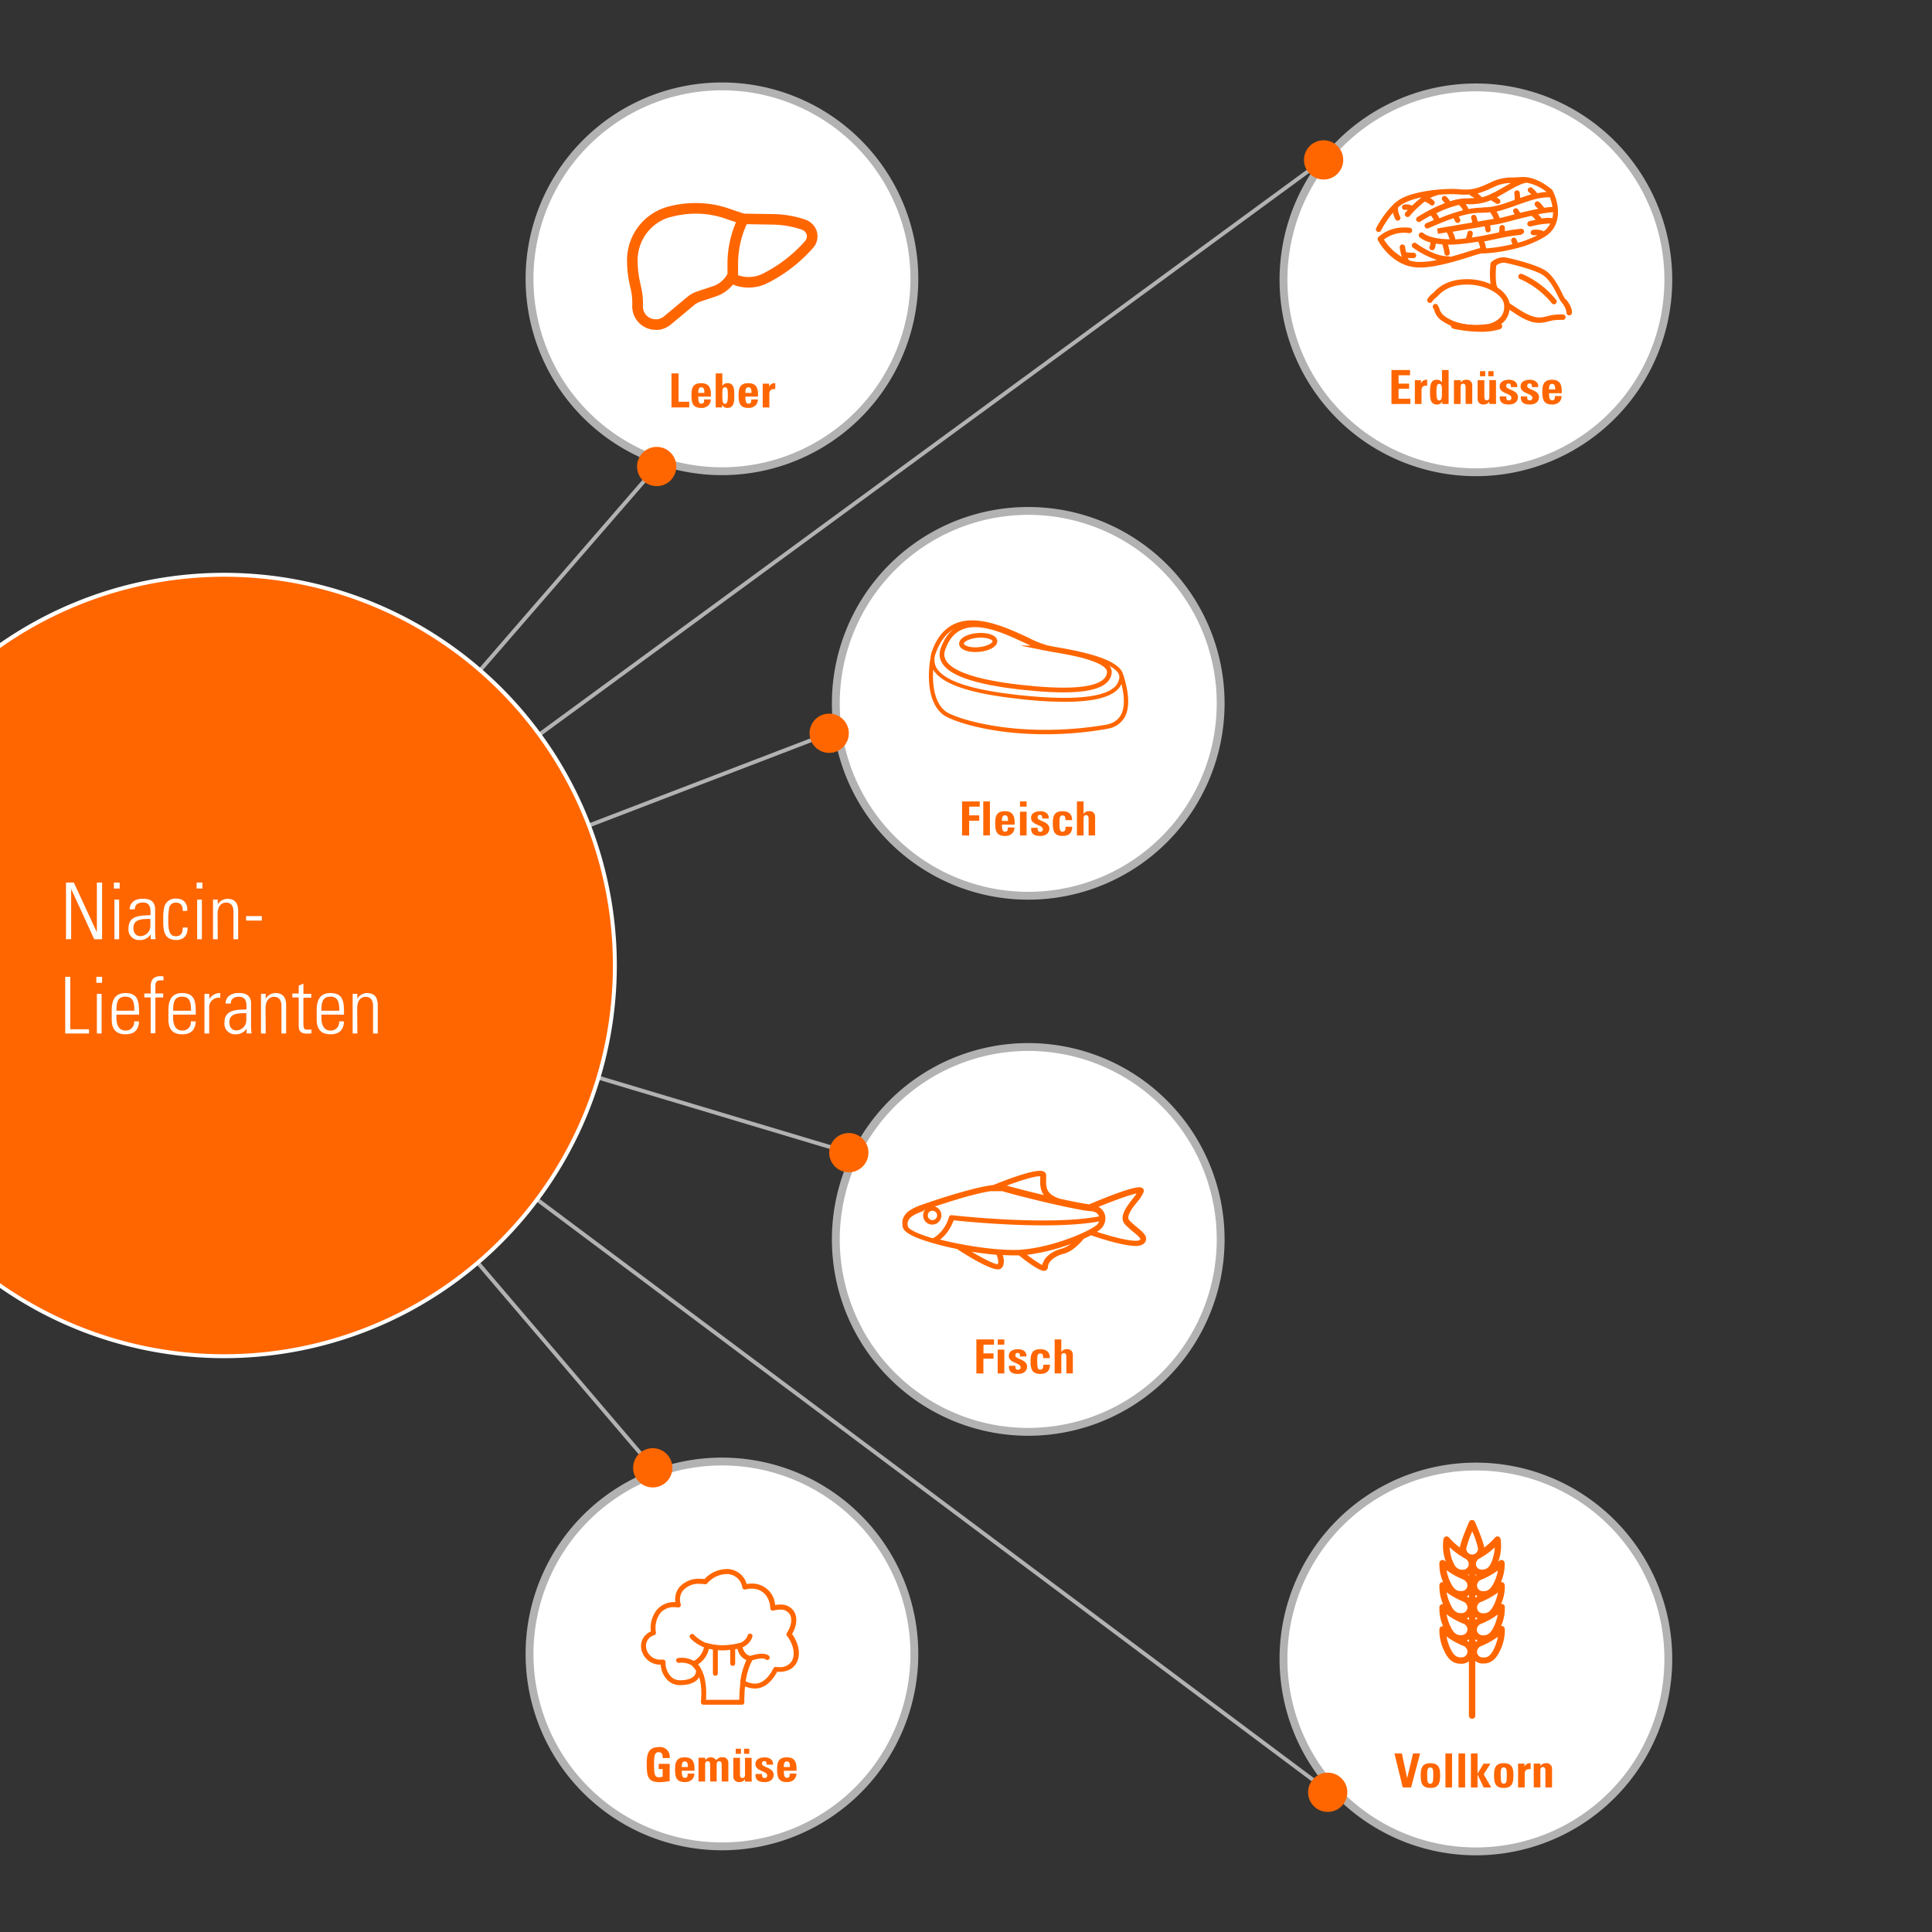
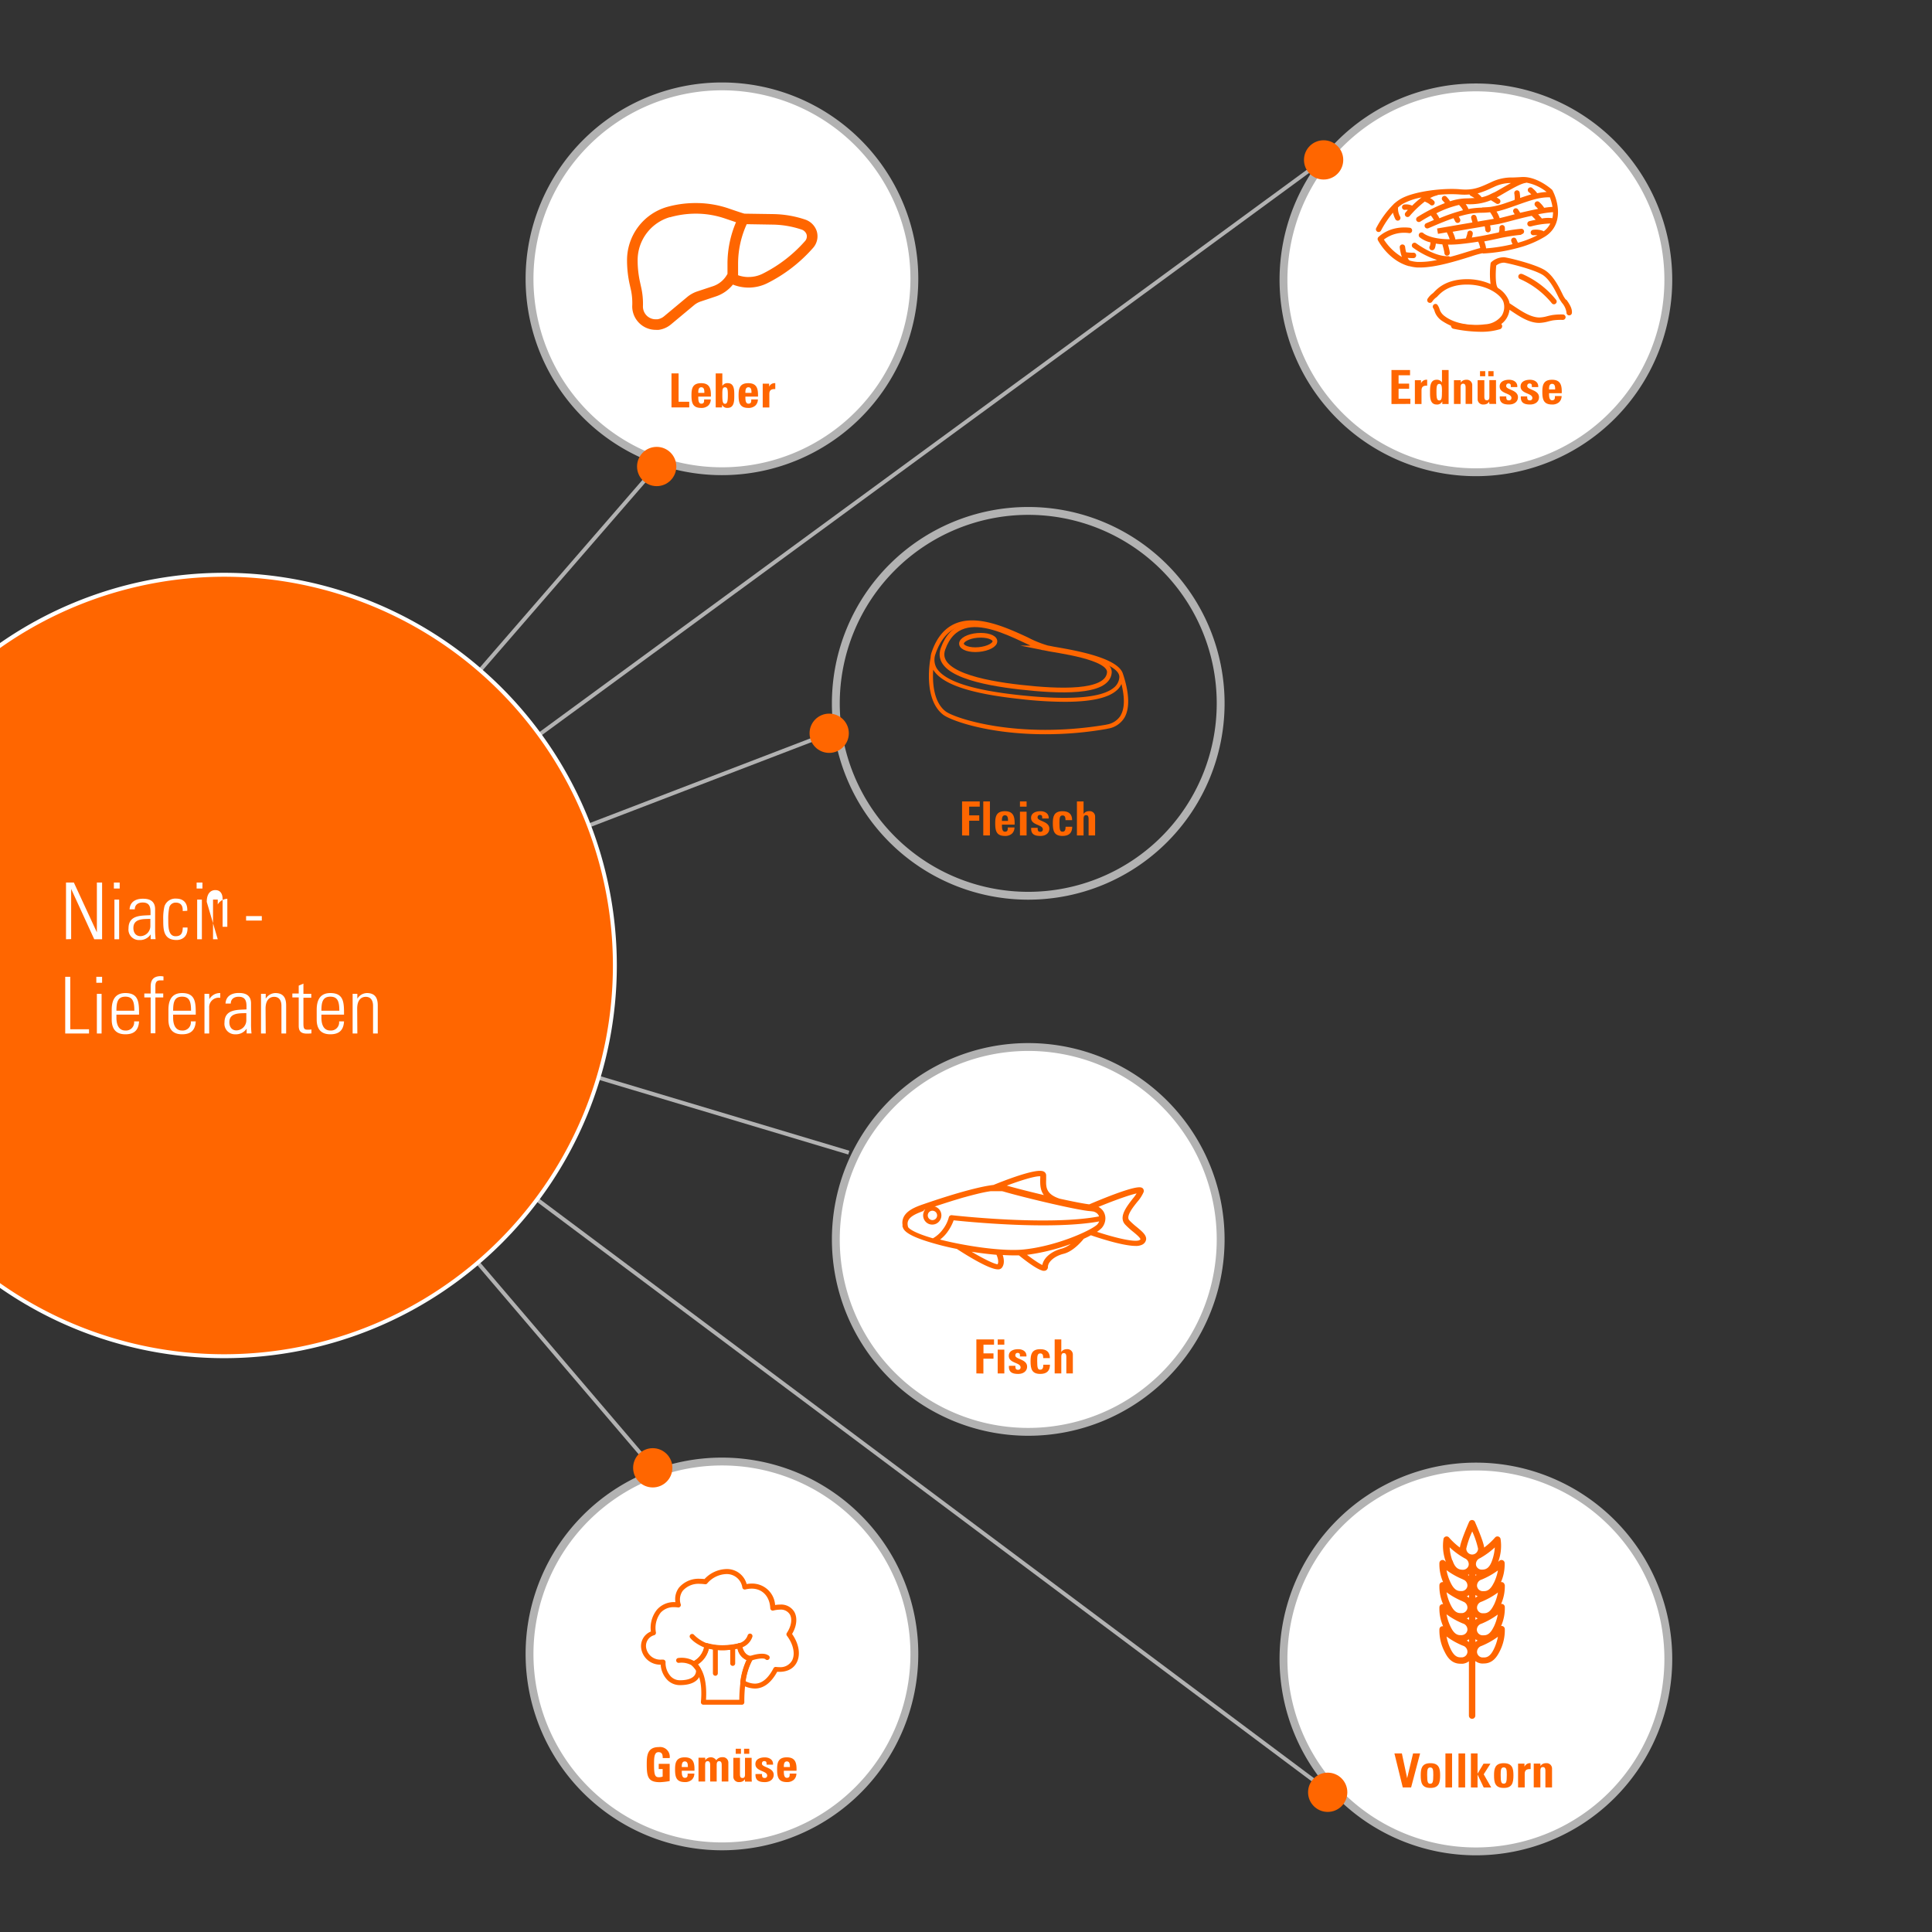
<svg xmlns="http://www.w3.org/2000/svg" viewBox="0 0 492 492">
  <rect x="0" y="0" width="492" height="492" fill="#333333" stroke="none" />
  <defs>
    <style>.cls-1,.cls-17,.cls-2,.cls-21{fill:none;}.cls-2{clip-rule:evenodd;}.cls-3{clip-path:url(#clip-path);}.cls-4{clip-path:url(#clip-path-2);}.cls-5{clip-path:url(#clip-path-3);}.cls-6{clip-path:url(#clip-path-4);}.cls-7{clip-path:url(#clip-path-5);}.cls-8{clip-path:url(#clip-path-6);}.cls-9{clip-path:url(#clip-path-7);}.cls-10{clip-path:url(#clip-path-8);}.cls-11{clip-path:url(#clip-path-9);}.cls-12{clip-path:url(#clip-path-10);}.cls-13{clip-path:url(#clip-path-11);}.cls-14{clip-path:url(#clip-path-12);}.cls-15{fill:#fff;}.cls-16{fill:#b2b2b2;}.cls-17{stroke:#b2b2b2;}.cls-17,.cls-19,.cls-20,.cls-21{stroke-miterlimit:10;}.cls-18,.cls-19,.cls-20{fill:#f60;}.cls-19,.cls-20,.cls-21{stroke:#f60;}.cls-19{stroke-width:0.75px;}.cls-20{stroke-width:0.5px;}.cls-21{stroke-width:1.2px;}.cls-22{clip-path:url(#clip-path-13);}.cls-23{clip-path:url(#clip-path-14);}.cls-24{clip-path:url(#clip-path-15);}.cls-25{clip-path:url(#clip-path-16);}.cls-26{clip-path:url(#clip-path-17);}.cls-27{clip-path:url(#clip-path-18);}.cls-28{clip-path:url(#clip-path-19);}.cls-29{clip-path:url(#clip-path-20);}</style>
    <clipPath id="clip-path">
      <rect class="cls-1" x="-741.34" y="-2325.55" width="492" height="492" />
    </clipPath>
    <clipPath id="clip-path-2">
      <circle class="cls-1" cx="-349.22" cy="-2122.18" r="61.85" />
    </clipPath>
    <clipPath id="clip-path-3">
      <path class="cls-2" d="M-337-2107.61a5.8,5.8,0,0,0,4.22-1.12c1.91-1.28,2.27-3.14,1.88-5.23,4.18.43,10.31-4,7.94-9.68-1.4-3.36-3.33-5.25-3.77-9.22-.4-3.55,0-5.5.58-9,1-6.22,4.66-32.3,5.67-38.52a1.4,1.4,0,0,0,0-.59h0c1.06-3-4.51-4.26-6.57-4.37-1-.05-2.58-.8-3.53-.3l-.06,0a1.06,1.06,0,0,0-1.61.7c-2.35,9-5.23,38.63-6.17,47.88-.36,3.48.38,4.61-1.62,7.39s-2.25,1.06-4.49,2.37a5.4,5.4,0,0,0-2.32,3.1c-1.88,6.25,4.25,16.87,9.89,16.53" />
    </clipPath>
    <clipPath id="clip-path-4">
      <path class="cls-2" d="M-407.16-2092.59c.47.87,1.17.47,1.91.12,5.19-2.4,35.47-13.84,44.22-14,1.88,0,8.92-3.26,8.95-3.24a2.4,2.4,0,0,0,1.26.61,2.11,2.11,0,0,0,2.23-1.7c1-3.29-.46-6.5-1.68-9.44a3.43,3.43,0,0,0-3.76-2.24c-1.28.26-1.34.75-1.67,2-.46,1.75-.59,1.55-2.85,2.36-2.47.88-4.53.63-6.87,2.08s-4,3.47-6.31,4.73c-5.72,3.11-29,12.52-35.2,13.91-1.53.34-1.43,2.58-.22,4.84" />
    </clipPath>
    <clipPath id="clip-path-5">
      <path class="cls-2" d="M-405.87-2088.56c1.72-.83,1.53-.5,3.18-.62,3.07-.23,30.62-10.72,34.73-12.57,2.94-1.67,2.61-3.21,7.06-5.8,2-1.16,3.92-3.62,5.88-4.64.62-.18.79-3,1.35-4.2a10.2,10.2,0,0,1,3.16-3.1c1-1.09,1.55-1.16,1.61-.34a14.91,14.91,0,0,0,5.49,10.66c4.42,3.67,13.13,4.87,14.1-3.59.16-1.37.56-1,.86.43.7,3.25,1.5,8.16-.21,10.18-3.13,3.71-8.83,5.12-12.6,5-4.41-.14-18.81,4.5-23.16,5.39-8.8,1.79-38.88,11.82-39.67,9.87-.93-2.31-2.26-6.45-1.78-6.68" />
    </clipPath>
    <clipPath id="clip-path-6">
      <rect class="cls-1" x="-741.34" y="-0.13" width="492" height="492" />
    </clipPath>
    <clipPath id="clip-path-7">
      <circle class="cls-1" cx="-471.74" cy="334.59" r="61.85" />
    </clipPath>
    <clipPath id="clip-path-8">
      <path class="cls-2" d="M-459.53,349.16a5.8,5.8,0,0,0,4.22-1.12c1.91-1.28,2.27-3.14,1.88-5.23,4.18.43,10.31-4,7.94-9.68-1.4-3.36-3.33-5.25-3.77-9.22-.4-3.55,0-5.5.58-9,1-6.22,4.66-32.3,5.67-38.52a1.4,1.4,0,0,0,0-.59h0c1.06-3-4.51-4.26-6.57-4.37-1-.05-2.58-.8-3.53-.3l-.06,0a1.06,1.06,0,0,0-1.61.7c-2.35,9-5.23,38.63-6.17,47.88-.36,3.48.38,4.61-1.62,7.39s-2.25,1.06-4.49,2.37a5.4,5.4,0,0,0-2.32,3.1c-1.88,6.25,4.25,16.87,9.89,16.53" />
    </clipPath>
    <clipPath id="clip-path-9">
      <path class="cls-2" d="M-529.69,364.18c.47.87,1.17.47,1.91.12,5.19-2.4,35.47-13.84,44.22-14,1.88,0,8.92-3.26,8.95-3.24a2.4,2.4,0,0,0,1.26.61,2.11,2.11,0,0,0,2.23-1.7c1-3.29-.46-6.5-1.68-9.44a3.43,3.43,0,0,0-3.76-2.24c-1.28.26-1.34.75-1.67,2-.46,1.75-.59,1.55-2.85,2.36-2.47.88-4.53.63-6.87,2.08s-4,3.47-6.31,4.73c-5.72,3.11-29,12.52-35.2,13.91-1.53.34-1.43,2.58-.22,4.84" />
    </clipPath>
    <clipPath id="clip-path-10">
      <path class="cls-2" d="M-528.39,368.21c1.72-.83,1.53-.5,3.18-.62,3.07-.23,30.62-10.72,34.73-12.57,2.94-1.67,2.61-3.21,7.06-5.8,2-1.16,3.92-3.62,5.88-4.64.62-.18.79-3,1.35-4.2a10.2,10.2,0,0,1,3.16-3.1c1-1.09,1.55-1.16,1.61-.34a14.91,14.91,0,0,0,5.49,10.66c4.42,3.67,13.13,4.87,14.1-3.59.16-1.37.56-1,.86.43.7,3.25,1.5,8.16-.21,10.18-3.13,3.71-8.83,5.12-12.6,5-4.41-.14-18.81,4.5-23.16,5.39-8.8,1.79-38.88,11.82-39.67,9.87-.93-2.31-2.26-6.45-1.78-6.68" />
    </clipPath>
    <clipPath id="clip-path-11">
      <rect class="cls-1" x="-0.52" y="590.37" width="492" height="492" />
    </clipPath>
    <clipPath id="clip-path-12">
      <rect class="cls-1" x="-0.52" y="-0.13" width="492" height="492" />
    </clipPath>
    <clipPath id="clip-path-13">
      <circle class="cls-1" cx="-3302.46" cy="-1695.23" r="61.85" />
    </clipPath>
    <clipPath id="clip-path-14">
      <path class="cls-2" d="M-3290.25-1680.66a5.8,5.8,0,0,0,4.22-1.12c1.91-1.28,2.27-3.14,1.88-5.23,4.18.43,10.31-4,7.94-9.68-1.4-3.36-3.33-5.25-3.77-9.22-.4-3.55,0-5.5.58-9,1-6.22,4.66-32.3,5.67-38.52a1.4,1.4,0,0,0,0-.59h0c1.06-3-4.51-4.26-6.57-4.37-1-.05-2.58-.8-3.53-.3l-.06,0a1.06,1.06,0,0,0-1.61.7c-2.35,9-5.23,38.63-6.17,47.88-.36,3.48.38,4.61-1.62,7.39s-2.25,1.06-4.49,2.37a5.4,5.4,0,0,0-2.32,3.1c-1.88,6.25,4.25,16.87,9.89,16.53" />
    </clipPath>
    <clipPath id="clip-path-15">
      <path class="cls-2" d="M-3360.41-1665.63c.47.87,1.17.47,1.91.12,5.19-2.4,35.47-13.84,44.22-14,1.88,0,8.92-3.26,8.95-3.24a2.4,2.4,0,0,0,1.26.61,2.11,2.11,0,0,0,2.23-1.7c1-3.29-.46-6.5-1.68-9.44a3.43,3.43,0,0,0-3.76-2.24c-1.28.26-1.34.75-1.67,2-.46,1.75-.59,1.55-2.85,2.36-2.47.88-4.53.63-6.87,2.08s-4,3.47-6.31,4.73c-5.72,3.11-29,12.52-35.2,13.91-1.53.34-1.43,2.58-.22,4.84" />
    </clipPath>
    <clipPath id="clip-path-16">
      <path class="cls-2" d="M-3359.11-1661.6c1.72-.83,1.53-.5,3.18-.62,3.07-.23,30.62-10.72,34.73-12.57,2.94-1.67,2.61-3.21,7.06-5.8,2-1.16,3.92-3.62,5.88-4.64.62-.18.79-3,1.35-4.2a10.2,10.2,0,0,1,3.16-3.1c1-1.09,1.55-1.16,1.61-.34a14.91,14.91,0,0,0,5.49,10.66c4.42,3.67,13.13,4.87,14.1-3.59.16-1.37.56-1,.86.43.7,3.25,1.5,8.16-.21,10.18-3.13,3.71-8.83,5.12-12.6,5-4.41-.14-18.81,4.5-23.16,5.39-8.8,1.79-38.88,11.82-39.67,9.87-.93-2.31-2.26-6.45-1.78-6.68" />
    </clipPath>
    <clipPath id="clip-path-17">
      <circle class="cls-1" cx="-3095.2" cy="-2710.07" r="61.85" />
    </clipPath>
    <clipPath id="clip-path-18">
      <path class="cls-2" d="M-3083-2695.5a5.8,5.8,0,0,0,4.22-1.12c1.91-1.28,2.27-3.14,1.88-5.23,4.18.43,10.31-4,7.94-9.68-1.4-3.36-3.33-5.25-3.77-9.22-.4-3.55,0-5.5.58-9,1-6.22,4.66-32.3,5.67-38.52a1.4,1.4,0,0,0,0-.59h0c1.06-3-4.51-4.26-6.57-4.37-1-.05-2.58-.8-3.53-.3l-.06,0a1.06,1.06,0,0,0-1.61.7c-2.35,9-5.23,38.63-6.17,47.88-.36,3.48.38,4.61-1.62,7.39s-2.25,1.06-4.49,2.37a5.4,5.4,0,0,0-2.32,3.1c-1.88,6.25,4.25,16.87,9.89,16.53" />
    </clipPath>
    <clipPath id="clip-path-19">
      <path class="cls-2" d="M-3153.14-2680.48c.47.87,1.17.47,1.91.12,5.19-2.4,35.47-13.84,44.22-14,1.88,0,8.92-3.26,8.95-3.24a2.4,2.4,0,0,0,1.26.61,2.11,2.11,0,0,0,2.23-1.7c1-3.29-.46-6.5-1.68-9.44a3.43,3.43,0,0,0-3.76-2.24c-1.28.26-1.34.75-1.67,2-.46,1.75-.59,1.55-2.85,2.36-2.47.88-4.53.63-6.87,2.08s-4,3.47-6.31,4.73c-5.72,3.11-29,12.52-35.2,13.91-1.53.34-1.43,2.58-.22,4.84" />
    </clipPath>
    <clipPath id="clip-path-20">
      <path class="cls-2" d="M-3151.84-2676.45c1.72-.83,1.53-.5,3.18-.62,3.07-.23,30.62-10.72,34.73-12.57,2.94-1.67,2.61-3.21,7.06-5.8,2-1.16,3.92-3.62,5.88-4.64.62-.18.79-3,1.35-4.2a10.2,10.2,0,0,1,3.16-3.1c1-1.09,1.55-1.16,1.61-.34a14.91,14.91,0,0,0,5.49,10.66c4.42,3.67,13.13,4.87,14.1-3.59.16-1.37.56-1,.86.43.7,3.25,1.5,8.16-.21,10.18-3.13,3.71-8.83,5.12-12.6,5-4.41-.14-18.81,4.5-23.16,5.39-8.8,1.79-38.88,11.82-39.67,9.87-.93-2.31-2.26-6.45-1.78-6.68" />
    </clipPath>
  </defs>
  <title>03</title>
  <g id="grafik">
    <g class="cls-14">
      <path class="cls-15" d="M375.85,120.26a49,49,0,1,1,49-49A49.06,49.06,0,0,1,375.85,120.26Z" />
      <path class="cls-16" d="M375.85,23.26a48,48,0,1,1-48,48,48.05,48.05,0,0,1,48-48m0-2a50,50,0,1,0,50,50,50,50,0,0,0-50-50Z" />
      <path class="cls-15" d="M183.85,120a49,49,0,1,1,49-49A49.06,49.06,0,0,1,183.85,120Z" />
      <path class="cls-16" d="M183.85,23a48,48,0,1,1-48,48,48.05,48.05,0,0,1,48-48m0-2a50,50,0,1,0,50,50,50,50,0,0,0-50-50Z" />
-       <path class="cls-15" d="M261.85,228.11a49,49,0,1,1,49-49A49.06,49.06,0,0,1,261.85,228.11Z" />
      <path class="cls-16" d="M261.85,131.11a48,48,0,1,1-48,48,48.05,48.05,0,0,1,48-48m0-2a50,50,0,1,0,50,50,50,50,0,0,0-50-50Z" />
      <path class="cls-15" d="M261.85,364.63a49,49,0,1,1,49-49A49.06,49.06,0,0,1,261.85,364.63Z" />
      <path class="cls-16" d="M261.85,267.63a48,48,0,1,1-48,48,48.05,48.05,0,0,1,48-48m0-2a50,50,0,1,0,50,50,50,50,0,0,0-50-50Z" />
      <path class="cls-15" d="M183.85,470.19a49,49,0,1,1,49-49A49.06,49.06,0,0,1,183.85,470.19Z" />
      <path class="cls-16" d="M183.85,373.19a48,48,0,1,1-48,48,48.05,48.05,0,0,1,48-48m0-2a50,50,0,1,0,50,50,50,50,0,0,0-50-50Z" />
      <path class="cls-15" d="M375.85,471.47a49,49,0,1,1,49-49A49.06,49.06,0,0,1,375.85,471.47Z" />
      <path class="cls-16" d="M375.85,374.47a48,48,0,1,1-48,48,48.05,48.05,0,0,1,48-48m0-2a50,50,0,1,0,50,50,50,50,0,0,0-50-50Z" />
      <line class="cls-17" x1="166.23" y1="373.79" x2="57.08" y2="245.87" />
      <circle class="cls-18" cx="166.23" cy="373.79" r="5" />
      <line class="cls-17" x1="216.16" y1="293.53" x2="57.08" y2="245.87" />
-       <circle class="cls-18" cx="216.16" cy="293.53" r="5" />
      <line class="cls-17" x1="211.16" y1="186.73" x2="57.08" y2="245.87" />
      <circle class="cls-18" cx="211.16" cy="186.73" r="5" />
      <line class="cls-17" x1="167.23" y1="118.8" x2="57.08" y2="245.87" />
      <circle class="cls-18" cx="167.23" cy="118.8" r="5" />
      <line class="cls-17" x1="337.07" y1="40.72" x2="57.08" y2="245.87" />
      <circle class="cls-18" cx="337.07" cy="40.72" r="5" />
      <line class="cls-17" x1="339.13" y1="456.82" x2="57.08" y2="245.87" />
      <circle class="cls-18" cx="338.11" cy="456.42" r="5" />
      <path class="cls-18" d="M57.08,345.36a99.5,99.5,0,1,1,99.5-99.5A99.61,99.61,0,0,1,57.08,345.36Z" />
      <path class="cls-15" d="M57.08,146.87a99,99,0,1,1-99,99,99.11,99.11,0,0,1,99-99m0-1a100,100,0,1,0,100,100,100,100,0,0,0-100-100Z" />
      <path class="cls-18" d="M188.84,434.12h-9.73a.63.63,0,0,1-.62-.68c.32-3.53-.07-6.14-1.19-8a6.36,6.36,0,0,0-1-1.31.63.63,0,0,1,.12-1,5.33,5.33,0,0,0,3-4.14.63.63,0,0,1,.79-.53,14.12,14.12,0,0,0,3.81.51,18.18,18.18,0,0,0,4.18-.52.63.63,0,0,1,.76.49c.33,1.68,1.06,2.58,2.23,2.77a.63.63,0,0,1,.45.92,16.59,16.59,0,0,0-1.8,5.88,36.58,36.58,0,0,0-.29,5A.63.63,0,0,1,188.84,434.12Zm-9-1.25h8.43a36.24,36.24,0,0,1,.3-4.5,18.63,18.63,0,0,1,1.58-5.62,4,4,0,0,1-2.3-2.92,19,19,0,0,1-3.85.41,15.54,15.54,0,0,1-3.47-.39,6.45,6.45,0,0,1-2.8,4,7.65,7.65,0,0,1,.7,1C179.56,426.76,180,429.4,179.79,432.87Z" />
      <path class="cls-18" d="M180,419.71a.63.63,0,0,1-.22,0c-.12,0-2.92-1.09-4.09-2.71a.63.63,0,0,1,1-.73,9.24,9.24,0,0,0,3.5,2.27.63.63,0,0,1-.22,1.22Z" />
      <path class="cls-18" d="M188.27,419.71a.63.63,0,0,1-.1-1.25,3.08,3.08,0,0,0,2.25-2.07.63.63,0,0,1,1.19.4,4.33,4.33,0,0,1-3.24,2.91Z" />
      <path class="cls-18" d="M176.71,424.32a.62.62,0,0,1-.34-.1,5.22,5.22,0,0,0-3.48-.76.63.63,0,0,1-.28-1.22,6.42,6.42,0,0,1,4.45.94.63.63,0,0,1-.35,1.15Z" />
      <path class="cls-18" d="M191,423a.63.63,0,0,1-.21-1.22c.57-.2,3.45-1.16,4.79-.27a.63.63,0,1,1-.69,1c-.6-.4-2.55,0-3.68.41A.63.63,0,0,1,191,423Z" />
      <path class="cls-18" d="M192.22,430a7,7,0,0,1-3.39-1,.63.63,0,0,1-.31-.63,18.63,18.63,0,0,1,1.58-5.62,4,4,0,0,1-2.3-2.92,19,19,0,0,1-3.85.41,15.54,15.54,0,0,1-3.47-.39,6.45,6.45,0,0,1-2.8,4,7.65,7.65,0,0,1,.7,1,.63.63,0,0,1,.08.21,3.2,3.2,0,0,1-.7,2.47c-.88,1.06-2.44,1.6-4.63,1.6a4.44,4.44,0,0,1-3.23-1.37,6.12,6.12,0,0,1-1.65-3.84,4.88,4.88,0,0,1-4.94-4,4,4,0,0,1,2.44-4.44,7.35,7.35,0,0,1,1.57-5.58A5.72,5.72,0,0,1,172,408a4.86,4.86,0,0,1,.89-3.67,6.53,6.53,0,0,1,5.34-2.28,10.56,10.56,0,0,1,1.18.07,7.88,7.88,0,0,1,5.59-2.55,5.19,5.19,0,0,1,5.14,3.82,7.59,7.59,0,0,1,1.33-.12,5.85,5.85,0,0,1,5.92,5.46,7.52,7.52,0,0,1,1.27-.11,3.89,3.89,0,0,1,3.66,1.93c.8,1.5.56,3.6-.61,5.55,1.74,2.48,2.21,5.21,1.21,7.21-.85,1.71-2.62,2.58-5,2.42C196.35,428.58,194.44,430,192.22,430Zm-2.4-1.89a5.43,5.43,0,0,0,2.4.64c1.81,0,3.41-1.32,4.76-3.92a.63.63,0,0,1,.63-.33,7.07,7.07,0,0,0,.82.05,3.39,3.39,0,0,0,3.31-1.75c.81-1.64.29-4.09-1.35-6.25a.63.63,0,0,1,0-.73c1.1-1.65,1.41-3.47.78-4.64a2.67,2.67,0,0,0-2.55-1.27,7,7,0,0,0-1.68.23.63.63,0,0,1-.78-.58c-.14-3-2-5-4.73-5a6.63,6.63,0,0,0-1.62.21.63.63,0,0,1-.76-.47,4,4,0,0,0-4.08-3.45,6.67,6.67,0,0,0-4.87,2.38.63.63,0,0,1-.56.21,9.49,9.49,0,0,0-1.34-.1,5.31,5.31,0,0,0-4.34,1.78,3.79,3.79,0,0,0-.5,3.44.63.63,0,0,1-.69.79,7.1,7.1,0,0,0-1-.07,4.43,4.43,0,0,0-3.42,1.39,6.4,6.4,0,0,0-1.21,5.08.63.63,0,0,1-.42.66,2.82,2.82,0,0,0-2.07,3.23,3.65,3.65,0,0,0,3.78,3h0l.48,0a.63.63,0,0,1,.68.64,5.08,5.08,0,0,0,1.31,3.61,3.21,3.21,0,0,0,2.34,1c1.76,0,3-.39,3.65-1.13a1.94,1.94,0,0,0,.46-1.36,6.35,6.35,0,0,0-1-1.19.63.63,0,0,1,.12-1,5.33,5.33,0,0,0,3-4.14.63.63,0,0,1,.79-.53,14.12,14.12,0,0,0,3.81.51,18.18,18.18,0,0,0,4.18-.52.63.63,0,0,1,.76.49c.33,1.68,1.06,2.58,2.23,2.77a.63.63,0,0,1,.45.92A16.18,16.18,0,0,0,189.82,428.11Z" />
      <path class="cls-18" d="M182.18,426.75a.63.63,0,0,1-.63-.63v-6.6a.63.63,0,0,1,1.25,0v6.6A.63.63,0,0,1,182.18,426.75Z" />
      <path class="cls-18" d="M186.59,424.23h0a.63.63,0,0,1-.63-.63v-4.19a.63.63,0,0,1,.63-.63h0a.63.63,0,0,1,.63.63v4.19A.63.63,0,0,1,186.59,424.23Z" />
      <path class="cls-18" d="M380.4,420c-.89,1.84-1.77,2.09-2.51,2.09l-.42,0a1.49,1.49,0,0,1-1.33-1.28,1.61,1.61,0,0,1,1.17-1.67,19.77,19.77,0,0,0,4.15-2.33A12.26,12.26,0,0,1,380.4,420Zm-4.67-2.56a3.26,3.26,0,0,0,.58.34,3.7,3.7,0,0,0-.58.37Zm-2.21.34a3,3,0,0,0,.58-.34v.72a3.7,3.7,0,0,0-.58-.37Zm.17,3a1.49,1.49,0,0,1-1.33,1.28l-.42,0c-.74,0-1.62-.25-2.51-2.09a12.31,12.31,0,0,1-1.06-3.22,19.57,19.57,0,0,0,4.15,2.33,1.61,1.61,0,0,1,1.17,1.67Zm-3.86-23.43a12.26,12.26,0,0,1-.67-3.32,19.6,19.6,0,0,0,3.84,2.81,1.61,1.61,0,0,1,1,1.8,1.49,1.49,0,0,1-1.47,1.11l0,.71h0v-.71c-1.09,0-2-.41-2.64-2.4Zm5.09-7.35a21.73,21.73,0,0,1,1.48,4.37,1.48,1.48,0,0,1-3,0A21.89,21.89,0,0,1,374.92,390Zm5.75,4a12.26,12.26,0,0,1-.67,3.32c-.68,2-1.55,2.4-2.64,2.4v.71h0l0-.71a1.49,1.49,0,0,1-1.47-1.11,1.61,1.61,0,0,1,1-1.8,19.69,19.69,0,0,0,3.84-2.81Zm-.27,14.74c-.89,1.84-1.77,2.09-2.51,2.09l-.42,0a1.49,1.49,0,0,1-1.33-1.28,1.61,1.61,0,0,1,1.17-1.67,19.67,19.67,0,0,0,4.15-2.33,12.29,12.29,0,0,1-1.06,3.22Zm-4.67,3.06a3.26,3.26,0,0,0,.58.34,3.7,3.7,0,0,0-.58.37Zm-2.21.34a3,3,0,0,0,.58-.34v.72a3.85,3.85,0,0,0-.58-.37Zm-1-4.3a1.61,1.61,0,0,1,1.17,1.67,1.49,1.49,0,0,1-1.33,1.28l-.42,0c-.74,0-1.62-.25-2.51-2.09a12.31,12.31,0,0,1-1.06-3.22,19.73,19.73,0,0,0,4.15,2.33Zm0-5.62a1.61,1.61,0,0,1,1.17,1.67,1.49,1.49,0,0,1-1.33,1.28l-.42,0c-.74,0-1.62-.25-2.51-2.09a12.3,12.3,0,0,1-1.06-3.22,19.72,19.72,0,0,0,4.15,2.33Zm1.58-.95-.29-.2.29-.15Zm1.63,0v-.35l.29.15Zm4.67,1.84c-.89,1.84-1.77,2.09-2.51,2.09l-.42,0a1.49,1.49,0,0,1-1.33-1.28,1.61,1.61,0,0,1,1.17-1.67,19.67,19.67,0,0,0,4.15-2.33,12.2,12.2,0,0,1-1.06,3.22Zm-4.67,3.06a3.34,3.34,0,0,0,.58.34,3.7,3.7,0,0,0-.58.37Zm-1.63.72a3.92,3.92,0,0,0-.58-.37,3,3,0,0,0,.58-.34Zm-1.74,9.52-.42,0c-.74,0-1.62-.25-2.51-2.09a12.3,12.3,0,0,1-1.06-3.22,19.57,19.57,0,0,0,4.15,2.33,1.61,1.61,0,0,1,1.17,1.67,1.49,1.49,0,0,1-1.33,1.28Zm8-2.06c-.89,1.84-1.77,2.09-2.51,2.09l-.42,0a1.49,1.49,0,0,1-1.33-1.28,1.61,1.61,0,0,1,1.17-1.67,19.67,19.67,0,0,0,4.15-2.33,12.29,12.29,0,0,1-1.06,3.22Zm2.81-10.73a.81.81,0,0,0-.94-.72,11.2,11.2,0,0,0,.94-4.9.81.81,0,0,0-1.37-.51l-.27.24a11.7,11.7,0,0,0,.6-5.83.81.81,0,0,0-1.42-.34,17.77,17.77,0,0,1-2.75,2.54c-.18-1.58-2-5.69-2.35-6.54a.82.82,0,0,0-1.49,0c-.37.85-2.17,5-2.35,6.54a18.11,18.11,0,0,1-2.75-2.54.81.81,0,0,0-1.42.34,11.7,11.7,0,0,0,.6,5.83l-.27-.24a.81.81,0,0,0-1.37.51,11.19,11.19,0,0,0,.94,4.9.81.81,0,0,0-.94.72,11.19,11.19,0,0,0,.94,4.9.81.81,0,0,0-.94.72,11.19,11.19,0,0,0,.94,4.9.81.81,0,0,0-.94.72,11.73,11.73,0,0,0,1.35,5.82c.63,1.29,1.72,3,4,3a4.79,4.79,0,0,0,.63,0,3.22,3.22,0,0,0,1.53-.62v13.84a.81.81,0,0,0,1.63,0V423a3.22,3.22,0,0,0,1.53.62,4.83,4.83,0,0,0,.63,0c2.26,0,3.35-1.72,4-3a11.76,11.76,0,0,0,1.35-5.82.81.81,0,0,0-.94-.72,11.2,11.2,0,0,0,.94-4.9.81.81,0,0,0-.94-.72,11.19,11.19,0,0,0,.94-4.9Z" />
      <path class="cls-19" d="M234.93,307.87l.18-.06.39-.14h0l.2-.07.11,0,.21-.07.16-.05.23-.08.22-.07.22-.08.27-.09.27-.09.26-.09.3-.1.31-.1.31-.1.32-.11.35-.11.36-.12.62-.2.43-.14.38-.12.4-.13.36-.11.44-.14.38-.12.43-.13.4-.12.43-.13.4-.12.43-.13.41-.12.44-.12.41-.11.43-.12.42-.11.42-.11.42-.11.43-.11.4-.1.49-.12.5-.12.58-.13.34-.07.43-.09.33-.06.4-.07.32-.05.38-.06.31,0,.35,0,.15,0h.14l.33,0,.27,0,.3,0h.44l.43,0,.16,0a3.09,3.09,0,0,1,.47.09c4.74,1.41,18.88,4.8,22.12,5a4.52,4.52,0,0,1,.54.07l.17,0,.3.09.17.06.31.15.13.08a2.5,2.5,0,0,1,.26.19l.1.09.18.19.07.1.14.22.05.1a2.59,2.59,0,0,1,.11.27l0,.06a2.45,2.45,0,0,1,.07.33h0c-12.88,2.63-37.78-.2-38-.23h0a.34.34,0,0,0-.34.3,9.28,9.28,0,0,1-1.66,3.28,8.3,8.3,0,0,1-2.7,2.34c-5.06-1.45-6.33-2.55-6.64-3a.94.94,0,0,1-.09-.19c-.75-2.51,1.58-3.59,4-4.47Zm3.57,7.95a8.44,8.44,0,0,0,2.4-2.21,11.66,11.66,0,0,0,1.7-3.25c2.87.31,25.56,2.66,37.81.21a2.72,2.72,0,0,1-.67,1.46c-1.3,1.46-10.31,5.65-19.07,6.54-5.37.54-15.27-.9-22.17-2.75Zm7.09,2.26c2.85.51,5.76.89,8.42,1.11.34.67.92,2.26.27,3.08-.47.42-4.29-1.44-8.69-4.18Zm15,1.19.17,0a51.91,51.91,0,0,0,13.57-3.51,8.3,8.3,0,0,1-3.77,2.55c-2.76.68-4.77,2.49-4.79,4.32h0c-.61,0-3-1.62-5.18-3.34Zm17.94-5.52a7.61,7.61,0,0,0,1.74-1.27,3.38,3.38,0,0,0,.85-2.32h0v0a2.87,2.87,0,0,0-.05-.45v0a3,3,0,0,0-.17-.58,2.81,2.81,0,0,0-.51-.81l-.14-.14-.23-.21-.22-.16-.25-.14-.38-.18a3.19,3.19,0,0,0-.4-.13l-.06,0c5.1-2.14,10.4-4,11.42-3.89a10.7,10.7,0,0,1-1.4,2.05c-1.53,2-3.44,4.42-1.92,6.07a20,20,0,0,0,2,1.81c1,.82,2,1.67,2,2.21,0,.18-.17.36-.47.53-1.36.8-7.54-.87-11.8-2.32ZM267,305c-4.25-1-8.65-2.1-11.12-2.84a3.84,3.84,0,0,0-.81-.13c4-1.57,9.31-3.31,10.2-2.75a5.64,5.64,0,0,1,0,1c0,1.43-.11,3.26,1.7,4.68Zm-36.71,7.49a1.23,1.23,0,0,0,.13.28v0c.56.94,2.43,1.92,5.58,2.93a69.91,69.91,0,0,0,7.82,2c2.62,1.71,8.23,5.18,10.32,5.18a.82.82,0,0,0,.68-.25c.82-1,.31-2.64,0-3.44,1.17.08,2.29.13,3.32.13.52,0,1,0,1.48,0,1.54,1.26,5,3.93,6.26,3.93a.63.63,0,0,0,.27-.05.61.61,0,0,0,.34-.58c0-1.5,1.84-3.09,4.27-3.69s4.59-3.27,5-3.77c.75-.34,1.44-.67,2-1,1.33.46,8.05,2.75,11.43,2.75a3.14,3.14,0,0,0,1.51-.28,1.4,1.4,0,0,0,.8-1.06c.07-.89-1-1.77-2.23-2.79a19.19,19.19,0,0,1-1.94-1.75c-1.13-1.23.58-3.43,2-5.2a9.1,9.1,0,0,0,1.55-2.39.54.54,0,0,0-.15-.57c-1-.89-9.61,2.64-13.28,4.21-1.48-.16-4.39-.74-7.68-1.46h0c-3.86-1.25-3.79-3.39-3.73-5.27,0-.38,0-.73,0-1.07a.72.72,0,0,0-.35-.57c-1.63-1-10.75,2.65-12.59,3.41-6,.7-17.55,4.81-18.13,5l-.18.06c-1.9.7-5.43,2-4.45,5.31Z" />
      <path class="cls-20" d="M236.14,308.92a1.44,1.44,0,0,1,1.31-.85,1.45,1.45,0,0,1,.59.13,1.44,1.44,0,1,1-1.9.73Zm-.62-.27a2.11,2.11,0,0,0,1.07,2.79,2.1,2.1,0,0,0,1.62,0,2.11,2.11,0,0,0-1.5-3.94,2.07,2.07,0,0,0-1.18,1.11Z" />
      <path class="cls-18" d="M167,83.52A5.48,5.48,0,0,1,161.53,78a16.75,16.75,0,0,0-.33-4l-.35-1.6a28,28,0,0,1-.67-6.07A13.63,13.63,0,0,1,170,53.22a26.29,26.29,0,0,1,7.21-1,25.16,25.16,0,0,1,8.24,1.38c2.86,1,3.72,1.24,4,1.3h.06l7.4.11a26.26,26.26,0,0,1,7.93,1.35A4.16,4.16,0,0,1,207.49,59a4,4,0,0,1-.83,3.8l-.11.12a37.77,37.77,0,0,1-11.39,8.73,10.24,10.24,0,0,1-8.31.32l-.34-.14-.23.29A8.79,8.79,0,0,1,182.22,75l-3.92,1.31a5.73,5.73,0,0,0-1.86,1l-5.82,4.85a5.67,5.67,0,0,1-2.91,1.31A5.31,5.31,0,0,1,167,83.52ZM177.18,53.9a24.6,24.6,0,0,0-6.74,1,11.92,11.92,0,0,0-8.57,11.45,26.06,26.06,0,0,0,.63,5.71l.35,1.6a18.42,18.42,0,0,1,.36,4.38,3.79,3.79,0,0,0,1.26,2.87,3.7,3.7,0,0,0,2.51,1,4,4,0,0,0,.49,0,4,4,0,0,0,2-.93L175.35,76a7.45,7.45,0,0,1,2.41-1.35l3.92-1.31a7,7,0,0,0,3.81-3l.27-.45V67.15a26.57,26.57,0,0,1,2.13-10.37l.21-.5-.52-.17-2.72-.92A23.49,23.49,0,0,0,177.18,53.9Zm12.52,3a24.87,24.87,0,0,0-2.25,10.27v3.28l.33.12a8.55,8.55,0,0,0,6.61-.38,36,36,0,0,0,10.88-8.34l.11-.12a2.29,2.29,0,0,0,.48-2.19A2.47,2.47,0,0,0,204.23,58a24.62,24.62,0,0,0-7.42-1.26l-7-.11Z" />
      <path class="cls-18" d="M177.19,52.71a24.67,24.67,0,0,1,8.08,1.35c2.75,1,3.68,1.23,4,1.31l.12,0h.12l7.34.11a25.78,25.78,0,0,1,7.78,1.32,3.66,3.66,0,0,1,2.4,2.35,3.47,3.47,0,0,1-.73,3.32l-.11.12a37.27,37.27,0,0,1-11.24,8.61,9.74,9.74,0,0,1-7.89.3l-.69-.28-.47.58a8.29,8.29,0,0,1-3.83,2.66l-3.92,1.31a6.23,6.23,0,0,0-2,1.13l-5.82,4.85a5.18,5.18,0,0,1-2.66,1.2,4.86,4.86,0,0,1-.61,0A5,5,0,0,1,162,78a17.23,17.23,0,0,0-.34-4.1l-.36-1.6a27.5,27.5,0,0,1-.65-6,13.12,13.12,0,0,1,9.44-12.6,25.79,25.79,0,0,1,7.07-1m-6.88,1.67h0a12.42,12.42,0,0,0-8.93,11.93,26.56,26.56,0,0,0,.64,5.81l.36,1.6a18,18,0,0,1,.35,4.26A4.29,4.29,0,0,0,167,82.34a4.29,4.29,0,0,0,2.85-1.08l5.82-4.85a6.91,6.91,0,0,1,2.25-1.25l3.92-1.31a7.47,7.47,0,0,0,4.08-3.25l.2-.33.14-.24V67.15A26.07,26.07,0,0,1,188.36,57l.43-1-1-.34L185,54.72a24,24,0,0,0-7.85-1.31,25.1,25.1,0,0,0-6.88,1m20.35,17.17a8.92,8.92,0,0,0,4-.92,36.53,36.53,0,0,0,11-8.46l.1-.12a2.79,2.79,0,0,0,.58-2.67,3,3,0,0,0-2-1.89,25.11,25.11,0,0,0-7.57-1.29l-6.64-.11h-.65l-.27.59A25.38,25.38,0,0,0,187,67.15v3.63l.66.24a9,9,0,0,0,3,.52M177.19,51.71a26.77,26.77,0,0,0-7.35,1,14.12,14.12,0,0,0-10.16,13.56,28.5,28.5,0,0,0,.68,6.18l.36,1.6A16.29,16.29,0,0,1,161,78,6,6,0,0,0,167,84a5.85,5.85,0,0,0,.74,0,6.17,6.17,0,0,0,3.17-1.42l5.82-4.85a5.23,5.23,0,0,1,1.7-.95l3.92-1.31a9.31,9.31,0,0,0,4.29-3,10.74,10.74,0,0,0,8.72-.33,38.27,38.27,0,0,0,11.54-8.84l.11-.12A4.47,4.47,0,0,0,208,58.9a4.66,4.66,0,0,0-3-3,26.78,26.78,0,0,0-8.08-1.38l-7.34-.11c-.24-.06-1.11-.32-3.92-1.29a25.69,25.69,0,0,0-8.4-1.41Zm-6.61,3.63a24.08,24.08,0,0,1,6.6-.93,23,23,0,0,1,7.53,1.26l2.72.92a27,27,0,0,0-2.17,10.57v2.59l-.2.33a6.49,6.49,0,0,1-3.54,2.82L177.6,74.2A7.91,7.91,0,0,0,175,75.64l-5.82,4.85a3.47,3.47,0,0,1-1.78.82l-.43,0a3.23,3.23,0,0,1-2.18-.84A3.28,3.28,0,0,1,163.73,78a19,19,0,0,0-.38-4.5L163,71.9a25.56,25.56,0,0,1-.62-5.6,11.42,11.42,0,0,1,8.21-11Zm20.08,15.21a8,8,0,0,1-2.7-.46V67.15a24.3,24.3,0,0,1,2.2-10.06l6.64.11a24.1,24.1,0,0,1,7.27,1.24,2,2,0,0,1,1.32,1.23,1.79,1.79,0,0,1-.37,1.71l-.11.12a35.53,35.53,0,0,1-10.73,8.22,7.9,7.9,0,0,1-3.52.82Z" />
      <path class="cls-18" d="M285.41,182.16a5.08,5.08,0,0,1-3.6,2.35l-.16.05c-22.44,3.77-38.6-1.64-40.89-3.44-3.06-2.4-3.33-7.42-3.11-10.59l.05.11c2.29,3.6,9.28,6,22.06,7.37a100.78,100.78,0,0,0,11.46.71c6.44,0,10.81-.93,13-2.78a4.78,4.78,0,0,0,1.37-1.75c.87,3.55.82,6.22-.22,8Zm-47.11-15.83c1.2-3.33,3-5.51,5.46-6.55a9.23,9.23,0,0,1,3.88-.71c4.53,0,9.72,2.4,13.76,4.26a25,25,0,0,0,5.41,2.13q.74.16,1.8.33c4.53.82,16.81,3,16.43,6.77a3.68,3.68,0,0,1-1.47,2.62c-3.11,2.57-11.36,3.17-23.75,1.86s-19.22-3.6-21.29-6.88a4.29,4.29,0,0,1-.22-3.82ZM286,171.73c-1-4.09-11.52-6-17.36-7-.66-.11-1.31-.27-1.75-.33a27.73,27.73,0,0,1-5.13-2.07c-5.41-2.51-12.83-5.9-18.45-3.55-2.73,1.15-4.75,3.55-6,7.15a5.11,5.11,0,0,0-.33,1.58c-.11.44-2,10.43,3.17,14.47,1.86,1.47,11.46,5,26,5a90.16,90.16,0,0,0,15.78-1.37l.16-.05a6,6,0,0,0,4.31-2.89c1.31-2.35,1.2-6.06-.38-10.92Z" />
      <path class="cls-21" d="M249.27,165.41c-2.35.22-4.31-.44-4.42-1.42s1.75-2,4.09-2.18,4.31.44,4.42,1.42S251.61,165.19,249.27,165.41ZM265.7,165c-4.69-.93-20.86-12.94-25.55.22-2.24,6.22,10,8.68,19.65,9.77s22.22,1.69,22.71-3.71c.33-4-13.38-5.57-16.82-6.28Z" />
      <path class="cls-18" d="M387.43,59.64a.69.69,0,1,0-.12-1.37,37.26,37.26,0,0,0-4.09.6,5.06,5.06,0,0,0,0-.9.68.68,0,0,0-.72-.66.69.69,0,0,0-.66.72,2.85,2.85,0,0,1-.16,1.15l-.7.15c-1.75.38-3.68.8-6.17,1.16a3.93,3.93,0,0,0,.25-1.05.71.71,0,0,0-.69-.71.67.67,0,0,0-.69.66c0,.14-.2.74-.38,1.31l-1.38.16c-.44,0-.87.08-1.28.11a9.29,9.29,0,0,0-.72-1.95l8.17-1.39a5,5,0,0,1,.15.85.69.69,0,1,0,1.38,0,5.43,5.43,0,0,0-.16-1.08l2-.33c.45-.08,1.45-.33,2.84-.69,1.62-.42,3.73-1,5.77-1.42l1,1c-.58.12-1.13.25-1.6.36a.69.69,0,0,0,.16,1.36l.17,0a21,21,0,0,1,5-.76,5.51,5.51,0,0,1-1.7,2,.65.65,0,0,0-.09-.09,4.93,4.93,0,0,0-2.64-.29.69.69,0,0,0,.14,1.37,8.05,8.05,0,0,1,1,0,26.21,26.21,0,0,1-4.94,1.91,5.07,5.07,0,0,1-.4-.84.69.69,0,1,0-1.3.47,6.65,6.65,0,0,0,.31.73,42.39,42.39,0,0,1-6.73,1.07,7.33,7.33,0,0,0-.48-1.77c1.23-.23,2.33-.47,3.36-.69a46.74,46.74,0,0,1,6.11-1Zm-10-6.76a21.54,21.54,0,0,0-3,.26l-.47.1a5.28,5.28,0,0,0-.71-1.25h.22a14.18,14.18,0,0,0,6.21-1l1.38.86a.69.69,0,0,0,.73-1.17l-.64-.4c.43-.21,1-.56,1.76-1,1.73-1,4.34-2.53,5.56-2.69a.61.61,0,0,0,.23-.08,11.5,11.5,0,0,1,5.16,2.38,14.65,14.65,0,0,0-2.4.32A5.44,5.44,0,0,0,390.32,48a.69.69,0,1,0-.9,1c.19.16.38.35.53.5-.93.26-1.87.58-2.83.91a11.31,11.31,0,0,0-.12-1.35.69.69,0,1,0-1.37.2,8.41,8.41,0,0,1,.11,1.46.64.64,0,0,0-.05.2c-.65.23-1.31.47-2,.69a21,21,0,0,1-4.16,1.08c-.71.08-1.41.11-2.15.14Zm-11.68,1.45a25,25,0,0,1,5.83-2.15.71.71,0,0,0,.09.13,4.78,4.78,0,0,1,.89,1.23,44.64,44.64,0,0,0-6,2.05,5.75,5.75,0,0,0-.79-1.27Zm10.47-5.05a22.26,22.26,0,0,0,3.75-1.46l.47-.21a9.8,9.8,0,0,1,4.34-1c-.88.47-1.78,1-2.6,1.47s-1.52.89-1.86,1l-.63.3a8.85,8.85,0,0,1-2.38.86,3.56,3.56,0,0,0-1.08-1Zm10.92,4.94c-.19-.33-.43-.69-.53-.84a.69.69,0,1,0-1.15.76l.27.43-1.77.46-2.05.52a7.08,7.08,0,0,0-.81-1.67,31.71,31.71,0,0,0,3.06-.9c.81-.27,1.61-.56,2.4-.84,2.86-1,5.56-2,8.14-1.88a12.21,12.21,0,0,1,.65,2.42,19.65,19.65,0,0,0-2.11.24A7.11,7.11,0,0,0,392,51.48a.69.69,0,0,0-1,1c.25.24.49.49.69.71-1.47.29-3.05.65-4.57,1Zm5.46,1.45a.52.52,0,0,0,0-.09c-.12-.16-.51-.57-.89-1a26.36,26.36,0,0,1,3.78-.55,6.91,6.91,0,0,1-.16,1.53,8.63,8.63,0,0,0-2.68.08Zm-15,8.89a41.34,41.34,0,0,0,8.8-1.39.68.68,0,0,0,.22-.06,25.5,25.5,0,0,0,6.86-2.88c4.79-3.06,3.32-9,1.87-11.76a.71.71,0,0,0-.15-.19c-.16-.14-3.86-3.46-7.75-3.19-.87.06-1.58.09-2.21.11a11.86,11.86,0,0,0-5.44,1.16l-.47.22c-2.54,1.16-4.22,1.93-7.54,1.62-4-.37-11.95.46-15.34,2.6a10.18,10.18,0,0,0-1.34,1,.63.63,0,0,0-.23.22,24.68,24.68,0,0,0-4.45,6.13.69.69,0,0,0,1.23.61,25.7,25.7,0,0,1,3.07-4.6,7.62,7.62,0,0,0,.61,1.66.69.69,0,0,0,.61.37.68.68,0,0,0,.32-.08.69.69,0,0,0,.29-.93,4.3,4.3,0,0,1-.54-2.35,8.66,8.66,0,0,1,1.16-.89,15.6,15.6,0,0,1,4.83-1.66,23.19,23.19,0,0,0-2.4,2.09,3.73,3.73,0,0,0-2-.29.69.69,0,0,0,.14,1.37,2.81,2.81,0,0,1,.77,0c-.36.4-.6.68-.63.72a.69.69,0,0,0,1.06.88,25.79,25.79,0,0,1,3.91-3.74.66.66,0,0,0,.16.11,5.63,5.63,0,0,1,1.09.61.69.69,0,0,0,1.15-.76,3.17,3.17,0,0,0-1.08-.82,6.23,6.23,0,0,1,1.71-.68.69.69,0,0,0,.29-.14,31,31,0,0,1,5.46-.11,14.83,14.83,0,0,0,2.59,0,.67.67,0,0,0,.31.35,9.69,9.69,0,0,1,.95.57c-.62,0-1.32.08-2.15.08a13.75,13.75,0,0,0-4.06.74,6.67,6.67,0,0,0-.87-1.1.69.69,0,1,0-1,.94c.2.21.39.44.54.62a42,42,0,0,0-7,3.55.69.69,0,0,0,.38,1.27.68.68,0,0,0,.37-.11s1.1-.71,2.66-1.55a5.59,5.59,0,0,1,.78,1.14l-1.44.62-.5.21a.69.69,0,1,0,.54,1.27l.5-.21c1.93-.83,3.89-1.66,5.91-2.35l.44.84a.69.69,0,0,0,.61.37.71.71,0,0,0,.32-.08.69.69,0,0,0,.29-.93l-.33-.62a27.17,27.17,0,0,1,3-.73,20.09,20.09,0,0,1,2.85-.23c.69,0,1.41-.05,2.13-.13a8.17,8.17,0,0,1,.95,1.68l-4.08.69-.34-1.21a.69.69,0,0,0-1.33.37l.3,1.07-9,1.54.23,1.36,2.24-.38a11.71,11.71,0,0,1,.74,1.75c-4.87,0-6.63-1.47-6.67-1.52a.69.69,0,0,0-1,1,6.81,6.81,0,0,0,2.79,1.33,6.29,6.29,0,0,1-.14.86.69.69,0,0,0,.53,1.13.7.7,0,0,0,.31-.07c.23-.11.5-.25.66-1.62.51.09,1.07.16,1.69.2a1,1,0,0,0,0,.13,17.59,17.59,0,0,1,.49,2,.69.69,0,0,0,.55.74h.13a.69.69,0,0,0,.68-.55c0-.14.08-.42-.44-2.25h.23a28.6,28.6,0,0,0,3-.16c1.7-.18,3.15-.38,4.46-.6a7.32,7.32,0,0,1,.51,1.63c-.57.12-1.46.4-2.86.83s-3,.95-4.83,1.42a.71.71,0,0,0-.48-.18c-3.51.16-8.13-3.27-8.17-3.31a.69.69,0,0,0-.83,1.1,22.26,22.26,0,0,0,6.17,3.17,20.35,20.35,0,0,1-5,.5,9,9,0,0,1-2-.36,2.22,2.22,0,0,1-.48-.66c.31,0,.67.05,1,.05H360a.69.69,0,0,0-.11-1.38,10.93,10.93,0,0,1-1.81-.11,10.11,10.11,0,0,1-.26-1.41.69.69,0,0,0-1.37.15,11.62,11.62,0,0,0,.55,2.46A13.87,13.87,0,0,1,352.42,61a8.52,8.52,0,0,1,6.43-1.63.68.68,0,0,0,.76-.61A.69.69,0,0,0,359,58c-5.19-.58-7.86,2.28-8,2.4a.69.69,0,0,0-.1.78c.12.23,2.61,4.92,7.48,6.48l.06,0a.69.69,0,0,0,.37.11h.06a10.29,10.29,0,0,0,2.05.35l.78,0c3.91,0,9.26-1.67,12.88-2.8a26.92,26.92,0,0,1,3-.85Z" />
      <path class="cls-18" d="M398.75,76.31c-.23-.32-.44-.63-.58-.88s-.2-.4-.35-.69c-.81-1.66-2.33-4.76-4.63-6.07-2.61-1.49-8.84-3-10.13-3.16a4.84,4.84,0,0,0-3.24,1.19.7.7,0,0,0-.24.45,21.31,21.31,0,0,0,0,5.18,14.82,14.82,0,0,0-6.32-1.23c-5,.1-7.15,2.34-8.08,3.29l-.23.24a5.18,5.18,0,0,0-1.38,1.42.69.69,0,1,0,1.14.78,4.12,4.12,0,0,1,.92-1,2.47,2.47,0,0,0,.55-.49c.81-.83,2.68-2.78,7.11-2.87h.3c5.13,0,8.75,2.64,9.3,4.51a4.19,4.19,0,0,1-.46,3.4,5.64,5.64,0,0,1-4.26,2.21c-3.13.41-7.5.06-10.35-2.14a3.67,3.67,0,0,1-1-1.16,3.88,3.88,0,0,1-.22-.54,3.47,3.47,0,0,0-.62-1.21.69.69,0,0,0-1,.92,2.38,2.38,0,0,1,.34.75,5.21,5.21,0,0,0,.3.74A5,5,0,0,0,367,81.56a14.5,14.5,0,0,0,8.77,2.59,20.3,20.3,0,0,0,2.6-.17c3.07-.4,4.54-1.76,5.23-2.83a5.35,5.35,0,0,0,.81-2.26l.36.24c2.16,1.45,4.6,3.1,7.19,3.1H392a9.82,9.82,0,0,0,2.35-.39c.36-.09.72-.18,1.1-.25a14.33,14.33,0,0,1,2.38-.13H398a.69.69,0,0,0,0-1.38h-.12a15.19,15.19,0,0,0-2.63.16c-.41.08-.8.17-1.19.27a8.64,8.64,0,0,1-2,.34c-2.17,0-4.46-1.51-6.48-2.86l-1.17-.77a5.25,5.25,0,0,0-.14-.61,6.75,6.75,0,0,0-2.86-3.3l0-.06c-.54-.54-.61-3.29-.38-5.64a3.22,3.22,0,0,1,2-.72c1.19.16,7.21,1.61,9.63,3,1.93,1.1,3.37,4.05,4.07,5.47.16.32.28.58.38.75s.41.65.65,1a4.77,4.77,0,0,1,1.16,2.45.69.69,0,0,0,.63.75h.06a.69.69,0,0,0,.69-.63c.11-1.21-.73-2.4-1.4-3.36Z" />
      <path class="cls-18" d="M387.6,69.78a.69.69,0,1,0-.52,1.28,21.61,21.61,0,0,1,8.09,6.15.69.69,0,0,0,.55.28.66.66,0,0,0,.41-.14.69.69,0,0,0,.14-1,22.69,22.69,0,0,0-8.68-6.6Z" />
      <path class="cls-18" d="M377.07,84.49a16.18,16.18,0,0,0,4.92-.66.8.8,0,1,0-.5-1.52c-4.2,1.38-10.9-.14-11-.15a.8.8,0,1,0-.36,1.56,34.61,34.61,0,0,0,6.91.77Z" />
    </g>
  </g>
  <g id="text">
    <path class="cls-15" d="M16.81,239.19V224.75h2l5.86,12.68,0,0V224.75H26v14.44H24l-5.88-12.82,0,0v12.78Z" />
    <path class="cls-15" d="M29,226.27v-1.52h1.48v1.52Zm.14,12.92v-10.1h1.2v10.1Z" />
    <path class="cls-15" d="M38.37,237.95h0a3.24,3.24,0,0,1-2.86,1.44,2.67,2.67,0,0,1-2.78-3c0-3.54,3.56-3.18,5.6-3.34v-.84c0-1.48-.44-2.38-2-2.38-1.1,0-2,.54-2,1.74H33c.1-1.94,1.6-2.7,3.36-2.7,1,0,3.14.1,3.14,2.68v5.08a21.56,21.56,0,0,0,.12,2.54H38.37ZM38.29,234c-1.72.06-4.32-.14-4.32,2.32,0,1.14.58,2.08,1.82,2.08a2.59,2.59,0,0,0,2.5-2.56Z" />
    <path class="cls-15" d="M46.53,232c.06-1.26-.4-2.14-1.78-2.14A1.67,1.67,0,0,0,43.13,231a13.81,13.81,0,0,0-.28,3.18c0,1.82,0,4.24,1.86,4.24,1.58,0,1.78-1,1.84-2.22h1.2c.1,2.72-1.82,3.18-2.76,3.18-3.42,0-3.42-2.7-3.42-5.2a13.36,13.36,0,0,1,.3-3.34,2.91,2.91,0,0,1,3-2c1.74,0,2.92,1,2.82,3.1Z" />
    <path class="cls-15" d="M50.07,226.27v-1.52h1.48v1.52Zm.14,12.92v-10.1h1.2v10.1Z" />
-     <path class="cls-15" d="M55.45,239.19h-1.2v-10.1h1.2v1.24h0a2.92,2.92,0,0,1,2.44-1.44c2.5,0,2.76,1.86,2.76,3.18v7.12h-1.2v-7.06c0-1.18-.46-2.28-1.86-2.28-1.08,0-2.18.74-2.18,3Z" />
+     <path class="cls-15" d="M55.45,239.19h-1.2v-10.1h1.2v1.24h0a2.92,2.92,0,0,1,2.44-1.44v7.12h-1.2v-7.06c0-1.18-.46-2.28-1.86-2.28-1.08,0-2.18.74-2.18,3Z" />
    <path class="cls-15" d="M62.67,234.43v-1.14h4v1.14Z" />
    <path class="cls-15" d="M16.61,263.19V248.75h1.28v13.36h4.78v1.08Z" />
    <path class="cls-15" d="M24.53,250.27v-1.52H26v1.52Zm.14,12.92v-10.1h1.2v10.1Z" />
    <path class="cls-15" d="M29.65,258.39v.78c0,1.4.38,3.26,2.28,3.26a2.07,2.07,0,0,0,2.22-2.32h1.26c-.14,2.44-1.46,3.28-3.48,3.28-1.74,0-3.48-.7-3.48-3.76v-2.48c0-2.92,1.22-4.26,3.48-4.26,3.48,0,3.48,2.5,3.48,5.5Zm4.56-1c0-2.24-.36-3.58-2.28-3.58s-2.28,1.34-2.28,3.58Z" />
    <path class="cls-15" d="M38.37,254H36.75v-1h1.62v-1.7c0-1,.14-2.72,2.58-2.72a6,6,0,0,1,.68.08v1h-.9c-1.16,0-1.16,1-1.16,1.62v1.72h2v1h-2v9.14h-1.2Z" />
    <path class="cls-15" d="M44.09,258.39v.78c0,1.4.38,3.26,2.28,3.26a2.07,2.07,0,0,0,2.22-2.32h1.26c-.14,2.44-1.46,3.28-3.48,3.28-1.74,0-3.48-.7-3.48-3.76v-2.48c0-2.92,1.22-4.26,3.48-4.26,3.48,0,3.48,2.5,3.48,5.5Zm4.56-1c0-2.24-.36-3.58-2.28-3.58s-2.28,1.34-2.28,3.58Z" />
    <path class="cls-15" d="M53.31,254.45h0a3.07,3.07,0,0,1,2.78-1.56v1.22a2.41,2.41,0,0,0-2.82,2.58v6.5h-1.2v-10.1h1.2Z" />
    <path class="cls-15" d="M62.81,261.95h0a3.24,3.24,0,0,1-2.86,1.44,2.67,2.67,0,0,1-2.78-3c0-3.54,3.56-3.18,5.6-3.34v-.84c0-1.48-.44-2.38-2-2.38-1.1,0-2,.54-2,1.74H57.43c.1-1.94,1.6-2.7,3.36-2.7,1,0,3.14.1,3.14,2.68v5.08a21.56,21.56,0,0,0,.12,2.54H62.81ZM62.73,258c-1.72.06-4.32-.14-4.32,2.32,0,1.14.58,2.08,1.82,2.08a2.59,2.59,0,0,0,2.5-2.56Z" />
    <path class="cls-15" d="M67.67,263.19h-1.2v-10.1h1.2v1.24h0a2.92,2.92,0,0,1,2.44-1.44c2.5,0,2.76,1.86,2.76,3.18v7.12h-1.2v-7.06c0-1.18-.46-2.28-1.86-2.28-1.08,0-2.18.74-2.18,3Z" />
    <path class="cls-15" d="M74.45,254v-1h1.62V251l1.2-.52v2.6h2v1h-2v6.48c0,1.34.14,1.66,1.1,1.66a6,6,0,0,0,.94-.06v1a10.84,10.84,0,0,1-1.14.06c-1.62,0-2.1-.72-2.1-2V254Z" />
    <path class="cls-15" d="M81.85,258.39v.78c0,1.4.38,3.26,2.28,3.26a2.07,2.07,0,0,0,2.22-2.32h1.26c-.14,2.44-1.46,3.28-3.48,3.28-1.74,0-3.48-.7-3.48-3.76v-2.48c0-2.92,1.22-4.26,3.48-4.26,3.48,0,3.48,2.5,3.48,5.5Zm4.56-1c0-2.24-.36-3.58-2.28-3.58s-2.28,1.34-2.28,3.58Z" />
    <path class="cls-15" d="M91,263.19h-1.2v-10.1H91v1.24h0a2.92,2.92,0,0,1,2.44-1.44c2.5,0,2.76,1.86,2.76,3.18v7.12H95v-7.06c0-1.18-.46-2.28-1.86-2.28-1.08,0-2.18.74-2.18,3Z" />
    <path class="cls-18" d="M168.77,447.71c0-.8-.12-1.51-1.08-1.51-1.13,0-1.13,1.52-1.13,3.2,0,2.71.26,3.19,1.29,3.19a2.85,2.85,0,0,0,.9-.17V450.5h-1v-1.33h2.79v4.39a16.6,16.6,0,0,1-2.45.29c-3,0-3.39-1.26-3.39-4.54,0-2.18.11-4.4,3.07-4.4a2.47,2.47,0,0,1,2.77,2.8Z" />
    <path class="cls-18" d="M173.62,450.94c0,.72,0,1.8.77,1.8s.72-.57.72-1.08h1.71a2.15,2.15,0,0,1-.65,1.57,2.53,2.53,0,0,1-1.79.59c-2.18,0-2.47-1.33-2.47-3.23,0-1.65.24-3.07,2.47-3.07s2.53,1.48,2.47,3.42Zm1.55-.95c0-.59,0-1.43-.78-1.43s-.77.91-.77,1.43Z" />
    <path class="cls-18" d="M179.62,448.26h0a1.66,1.66,0,0,1,2.78,0,1.8,1.8,0,0,1,1.57-.77,1.37,1.37,0,0,1,1.51,1.32v4.86h-1.69v-4.17c0-.54-.1-1-.64-1s-.64.42-.64,1v4.17h-1.66v-4.17c0-.54-.1-1-.64-1s-.64.42-.64,1v4.17h-1.69v-6.06h1.69Z" />
    <path class="cls-18" d="M189.69,453.09h0a1.41,1.41,0,0,1-.6.56,1.78,1.78,0,0,1-.83.17,1.37,1.37,0,0,1-1.51-1.32v-4.86h1.69v4.2c0,.54.1.94.64.94s.64-.4.64-.94v-4.2h1.69v4.86c0,.39,0,.8.06,1.2h-1.75Zm-1-7.76v1.29h-1.33v-1.29Zm2.12,0v1.29h-1.33v-1.29Z" />
    <path class="cls-18" d="M194.06,451.76a1.75,1.75,0,0,0,.08.73c.1.19.28.29.61.29a.59.59,0,0,0,.62-.62c0-1.28-3-1-3-2.93,0-1.31,1.3-1.7,2.39-1.7s2.2.55,2.1,1.86h-1.65c0-.42,0-.67-.17-.78a.57.57,0,0,0-.43-.13c-.37,0-.58.24-.58.65,0,1,3,.91,3,2.85,0,1.06-.86,1.85-2.27,1.85s-2.46-.37-2.36-2.06Z" />
    <path class="cls-18" d="M199.61,450.94c0,.72,0,1.8.77,1.8s.72-.57.72-1.08h1.71a2.15,2.15,0,0,1-.65,1.57,2.53,2.53,0,0,1-1.79.59c-2.18,0-2.47-1.33-2.47-3.23,0-1.65.24-3.07,2.47-3.07s2.53,1.48,2.47,3.42Zm1.55-.95c0-.59,0-1.43-.78-1.43s-.77.91-.77,1.43Z" />
    <path class="cls-18" d="M355.1,446.53H357l1.34,6.3h0l1.51-6.3h1.79l-2.29,8.66h-2.12Z" />
    <path class="cls-18" d="M361.8,452.08c0-1.66.24-3.07,2.47-3.07s2.47,1.42,2.47,3.07c0,1.9-.29,3.23-2.47,3.23S361.8,454,361.8,452.08ZM365,452c0-1.26-.06-1.9-.78-1.9s-.78.64-.78,1.9c0,1.85.16,2.24.78,2.24S365,453.83,365,452Z" />
    <path class="cls-18" d="M369.78,446.53v8.66h-1.69v-8.66Z" />
    <path class="cls-18" d="M373.11,446.53v8.66h-1.69v-8.66Z" />
    <path class="cls-18" d="M374.58,455.19v-8.66h1.69v5.16h0l1.52-2.55h1.76l-1.71,2.7,1.91,3.36h-1.91l-1.57-3.3h0v3.3Z" />
    <path class="cls-18" d="M380.47,452.08c0-1.66.24-3.07,2.47-3.07s2.47,1.42,2.47,3.07c0,1.9-.29,3.23-2.47,3.23S380.47,454,380.47,452.08Zm3.25-.1c0-1.26-.06-1.9-.78-1.9s-.78.64-.78,1.9c0,1.85.16,2.24.78,2.24S383.72,453.83,383.72,452Z" />
    <path class="cls-18" d="M388.22,449.13v.78h0a1.53,1.53,0,0,1,1.57-.9v1.51c-1.49-.1-1.51.77-1.51,1.37v3.3h-1.69v-6.06Z" />
    <path class="cls-18" d="M392.3,449.74h0a1.41,1.41,0,0,1,.6-.56,1.82,1.82,0,0,1,.83-.17,1.37,1.37,0,0,1,1.51,1.32v4.86h-1.69V451c0-.54-.1-1-.64-1s-.64.42-.64,1v4.17h-1.69v-6.06h1.69Z" />
    <path class="cls-18" d="M248.64,349.75V341.1h4.5v1.33h-2.69v2.22H253V346h-2.57v3.78Z" />
    <path class="cls-18" d="M255.76,341.1v1.33h-1.69V341.1Zm0,8.66h-1.69V343.7h1.69Z" />
    <path class="cls-18" d="M258.59,347.81a1.74,1.74,0,0,0,.08.73c.1.19.28.29.61.29a.59.59,0,0,0,.62-.62c0-1.28-3-1-3-2.93,0-1.31,1.3-1.7,2.39-1.7s2.2.55,2.1,1.86h-1.65c0-.42,0-.67-.17-.78a.57.57,0,0,0-.43-.13c-.37,0-.58.24-.58.65,0,1,3,.91,3,2.85,0,1.06-.86,1.85-2.27,1.85s-2.46-.37-2.36-2.06Z" />
    <path class="cls-18" d="M265.67,345.86c0-.9-.23-1.2-.76-1.2-.72,0-.78.64-.78,1.9,0,1.85.16,2.24.78,2.24s.78-.48.78-1.27h1.69c0,1.64-.89,2.35-2.47,2.35-2.18,0-2.47-1.33-2.47-3.23,0-1.66.24-3.07,2.47-3.07,1.56,0,2.45.7,2.45,2.28Z" />
    <path class="cls-18" d="M271.55,349.75v-4.17c0-.54-.1-1-.64-1s-.64.42-.64,1v4.17h-1.69V341.1h1.69v3.21h0a1.41,1.41,0,0,1,.6-.56,1.82,1.82,0,0,1,.83-.17,1.37,1.37,0,0,1,1.51,1.32v4.86Z" />
    <path class="cls-18" d="M245,212.75v-8.66h4.5v1.33h-2.69v2.22h2.57V209h-2.57v3.78Z" />
    <path class="cls-18" d="M252.09,204.09v8.66H250.4v-8.66Z" />
    <path class="cls-18" d="M255.15,210c0,.72,0,1.8.77,1.8s.72-.58.72-1.08h1.71a2.15,2.15,0,0,1-.65,1.57,2.54,2.54,0,0,1-1.79.59c-2.18,0-2.47-1.33-2.47-3.23,0-1.66.24-3.07,2.47-3.07s2.53,1.48,2.47,3.42Zm1.55-.95c0-.59,0-1.43-.78-1.43s-.77.91-.77,1.43Z" />
    <path class="cls-18" d="M261.43,204.09v1.33h-1.69v-1.33Zm0,8.66h-1.69V206.7h1.69Z" />
    <path class="cls-18" d="M264.26,210.81a1.74,1.74,0,0,0,.08.73c.1.19.28.29.61.29a.59.59,0,0,0,.62-.62c0-1.28-3-1-3-2.93,0-1.31,1.3-1.7,2.39-1.7s2.2.55,2.1,1.86h-1.65c0-.42,0-.67-.17-.78a.57.57,0,0,0-.43-.13c-.37,0-.58.24-.58.65,0,1,3,.91,3,2.85,0,1.06-.86,1.85-2.27,1.85s-2.46-.37-2.36-2.06Z" />
    <path class="cls-18" d="M271.34,208.86c0-.9-.23-1.2-.76-1.2-.72,0-.78.64-.78,1.9,0,1.85.16,2.24.78,2.24s.78-.48.78-1.27h1.69c0,1.64-.89,2.35-2.47,2.35-2.18,0-2.47-1.33-2.47-3.23,0-1.66.24-3.07,2.47-3.07,1.56,0,2.45.7,2.45,2.28Z" />
    <path class="cls-18" d="M277.22,212.75v-4.17c0-.54-.1-1-.64-1s-.64.42-.64,1v4.17h-1.69v-8.66h1.69v3.21h0a1.41,1.41,0,0,1,.6-.56,1.82,1.82,0,0,1,.83-.17,1.37,1.37,0,0,1,1.51,1.32v4.86Z" />
    <path class="cls-18" d="M171,103.75V95.09h1.81v7.22h2.71v1.44Z" />
    <path class="cls-18" d="M177.82,101c0,.72,0,1.8.77,1.8s.72-.58.72-1.08H181a2.15,2.15,0,0,1-.65,1.57,2.54,2.54,0,0,1-1.79.59c-2.18,0-2.47-1.33-2.47-3.23,0-1.66.24-3.07,2.47-3.07s2.53,1.48,2.47,3.42Zm1.55-.95c0-.59,0-1.43-.78-1.43s-.77.91-.77,1.43Z" />
    <path class="cls-18" d="M182.26,95.09h1.69v3.18h0a1.48,1.48,0,0,1,1.38-.7c1.7,0,1.66,1.88,1.66,3.11s.06,3.19-1.69,3.19a1.44,1.44,0,0,1-1.43-.79h0v.67h-1.61Zm3.09,5.58c0-1.21,0-2.05-.72-2.05s-.68.84-.68,2.05c0,1.52.11,2.16.68,2.16S185.35,102.19,185.35,100.67Z" />
    <path class="cls-18" d="M189.82,101c0,.72,0,1.8.77,1.8s.72-.58.72-1.08H193a2.15,2.15,0,0,1-.65,1.57,2.54,2.54,0,0,1-1.79.59c-2.18,0-2.47-1.33-2.47-3.23,0-1.66.24-3.07,2.47-3.07s2.53,1.48,2.47,3.42Zm1.55-.95c0-.59,0-1.43-.78-1.43s-.77.91-.77,1.43Z" />
    <path class="cls-18" d="M195.86,97.7v.78h0a1.53,1.53,0,0,1,1.57-.9v1.51c-1.49-.1-1.51.77-1.51,1.37v3.3h-1.69V97.7Z" />
    <path class="cls-18" d="M354.35,102.89V94.23h4.73v1.33h-2.92v2.13h2.69V99h-2.69v2.53h3v1.33Z" />
    <path class="cls-18" d="M361.87,96.83v.78h0a1.53,1.53,0,0,1,1.57-.9v1.51C362,98.13,362,99,362,99.59v3.3h-1.69V96.83Z" />
    <path class="cls-18" d="M367.29,102.89v-.67h0a1.44,1.44,0,0,1-1.43.79c-1.75,0-1.69-1.94-1.69-3.19s0-3.11,1.66-3.11a1.48,1.48,0,0,1,1.38.7h0V94.23h1.69v8.66Zm-.08-3.08c0-1.21,0-2.05-.68-2.05s-.72.84-.72,2.05c0,1.52.11,2.16.72,2.16S367.2,101.33,367.2,99.81Z" />
    <path class="cls-18" d="M372,97.44h0a1.41,1.41,0,0,1,.6-.56,1.82,1.82,0,0,1,.83-.17A1.37,1.37,0,0,1,374.92,98v4.86h-1.69V98.71c0-.54-.1-1-.64-1s-.64.42-.64,1v4.17h-1.69V96.83H372Z" />
    <path class="cls-18" d="M379.23,102.28h0a1.42,1.42,0,0,1-.6.56,1.79,1.79,0,0,1-.83.17,1.37,1.37,0,0,1-1.51-1.32V96.83H378V101c0,.54.1.94.64.94s.64-.4.64-.94v-4.2h1.69v4.86c0,.4,0,.8.06,1.2h-1.75Zm-1-7.76v1.29h-1.33V94.52Zm2.12,0v1.29H379V94.52Z" />
    <path class="cls-18" d="M383.59,100.94a1.74,1.74,0,0,0,.08.73c.1.19.28.29.61.29a.59.59,0,0,0,.62-.62c0-1.28-3-1-3-2.93,0-1.31,1.3-1.7,2.39-1.7s2.2.55,2.1,1.86h-1.65c0-.42,0-.67-.17-.78a.57.57,0,0,0-.43-.13c-.37,0-.58.24-.58.65,0,1,3,.91,3,2.85,0,1.06-.86,1.85-2.27,1.85s-2.46-.37-2.36-2.06Z" />
    <path class="cls-18" d="M388.92,100.94a1.74,1.74,0,0,0,.08.73c.1.19.28.29.61.29a.59.59,0,0,0,.62-.62c0-1.28-3-1-3-2.93,0-1.31,1.3-1.7,2.39-1.7s2.2.55,2.1,1.86H390.1c0-.42,0-.67-.17-.78a.57.57,0,0,0-.43-.13c-.37,0-.58.24-.58.65,0,1,3,.91,3,2.85,0,1.06-.86,1.85-2.27,1.85s-2.46-.37-2.36-2.06Z" />
    <path class="cls-18" d="M394.48,100.13c0,.72,0,1.8.77,1.8s.72-.58.72-1.08h1.71a2.15,2.15,0,0,1-.65,1.57,2.54,2.54,0,0,1-1.79.59c-2.18,0-2.47-1.33-2.47-3.23,0-1.66.24-3.07,2.47-3.07s2.53,1.48,2.47,3.42Zm1.55-.95c0-.59,0-1.43-.78-1.43s-.77.91-.77,1.43Z" />
  </g>
</svg>